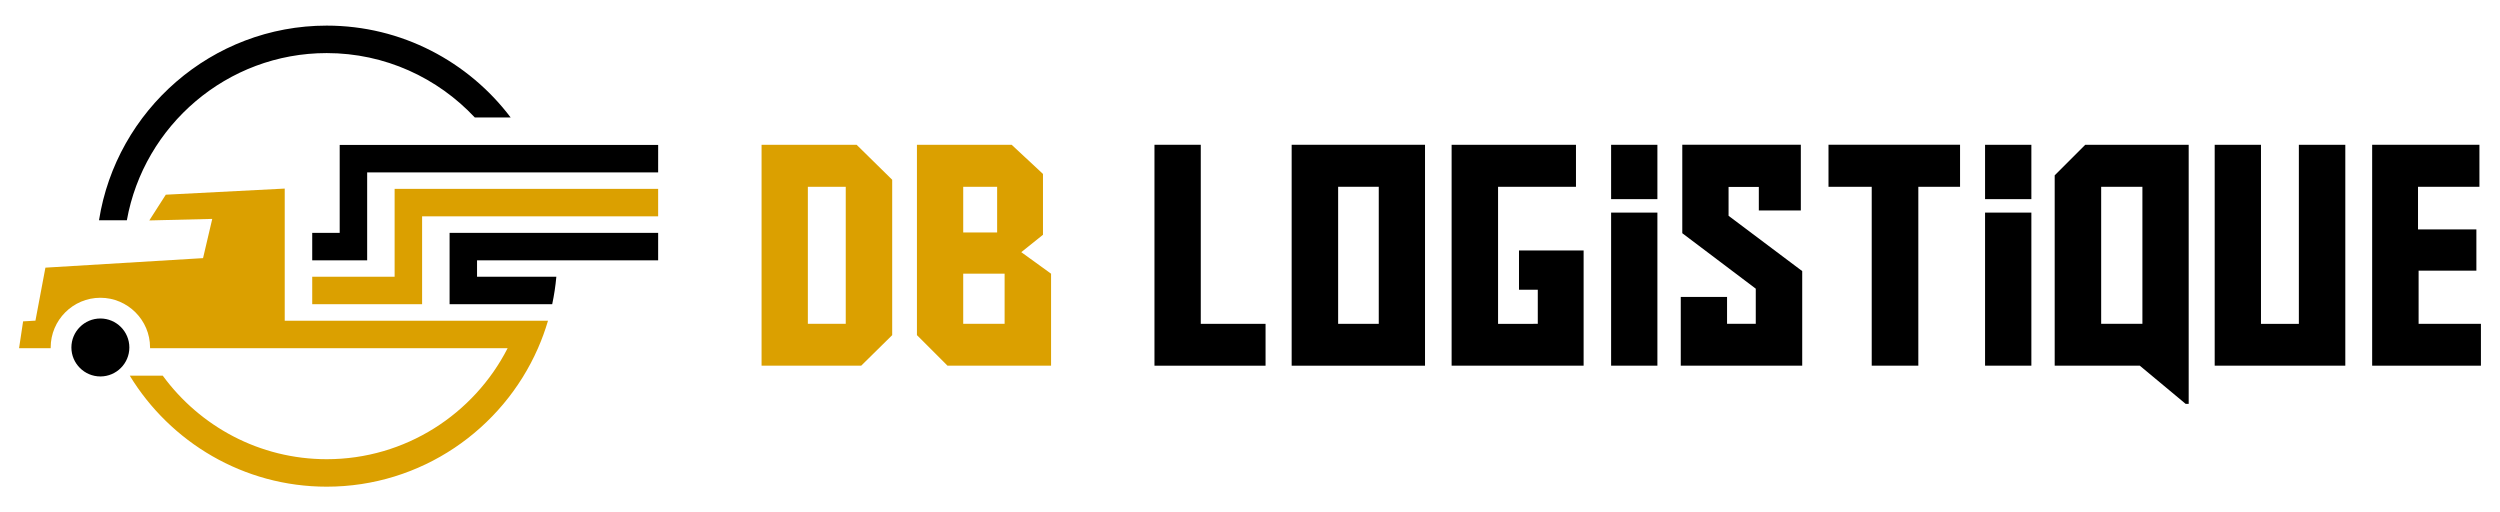
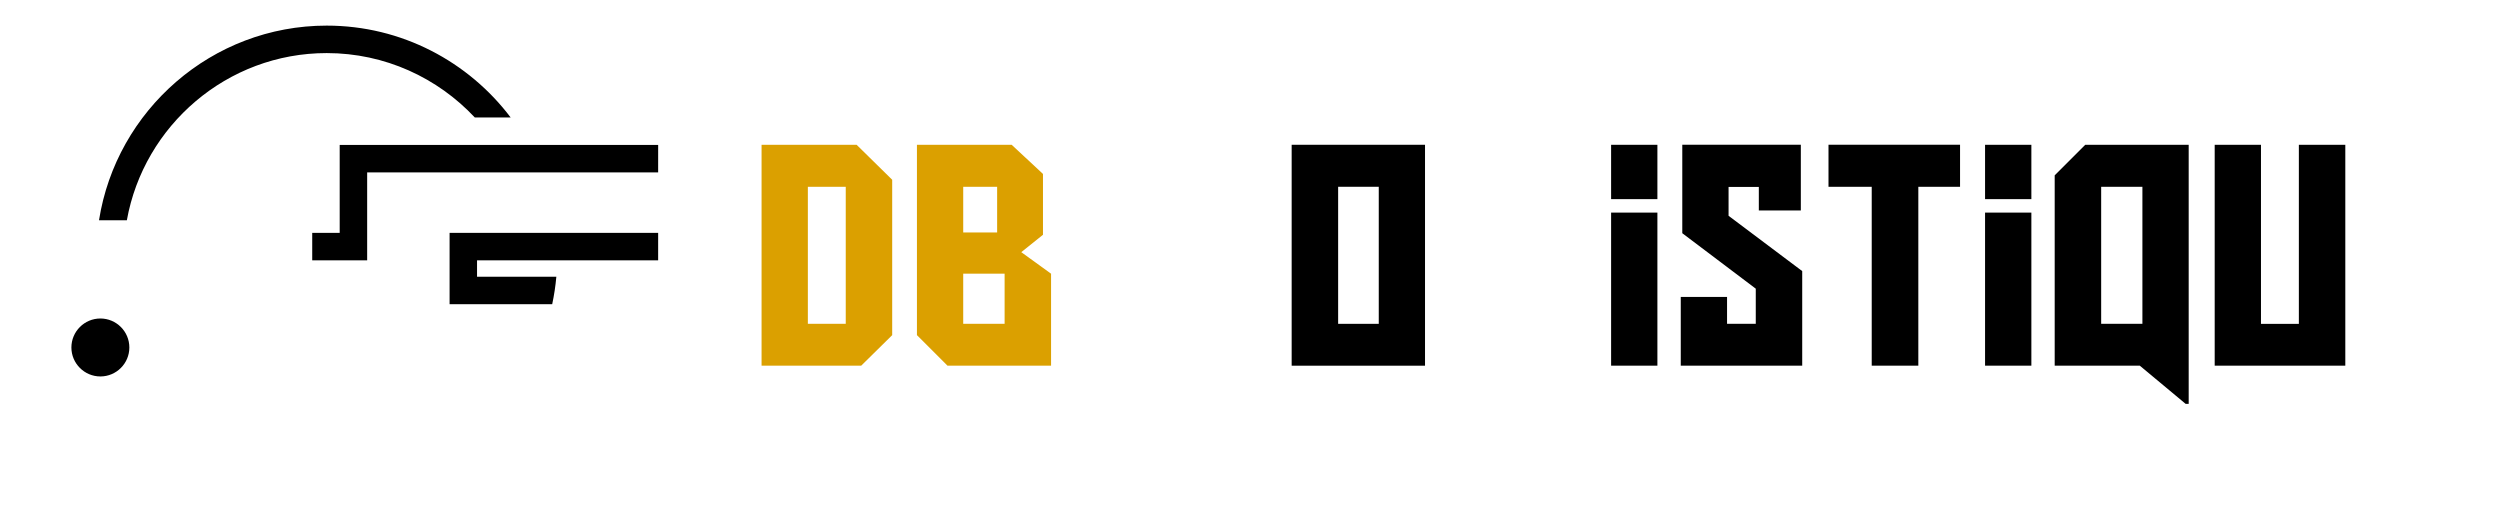
<svg xmlns="http://www.w3.org/2000/svg" version="1.1" id="Calque_1" x="0px" y="0px" width="244px" height="50px" viewBox="-13 -2.5 244 50" enable-background="new -13 -2.5 244 50" xml:space="preserve">
  <g>
    <g>
      <path d="M-3.203,28.585c1.558,0,2.828,1.271,2.828,2.829c0,1.559-1.27,2.828-2.828,2.828c-1.557,0-2.829-1.27-2.829-2.828    C-6.032,29.856-4.762,28.585-3.203,28.585L-3.203,28.585z M18.888,0c7.318,0,13.84,3.525,17.953,8.966h-3.499    c-3.621-3.864-8.763-6.285-14.454-6.285c-9.723,0-17.846,7.061-19.507,16.317h-2.718C-1.647,8.258,7.687,0,18.888,0L18.888,0z     M51.235,14.328h-28.4v8.579h-5.362v-2.681h2.681v-8.578h31.083L51.235,14.328L51.235,14.328z M51.235,22.906H33.559v1.606h7.74    c-0.082,0.909-0.218,1.804-0.405,2.681H30.88v-6.968h20.356L51.235,22.906L51.235,22.906z" />
-       <path fill="#DBA000" d="M2.884,34.164c3.61,4.937,9.443,8.154,16.005,8.154c7.685,0,14.372-4.413,17.657-10.836H1.646    c0-0.024,0-0.046,0-0.069c0-2.672-2.18-4.851-4.85-4.851c-2.671,0-4.85,2.179-4.85,4.851c0,0.023,0,0.045,0,0.069h-3.085    l0.393-2.616l1.205-0.071l0.973-5.172l15.385-0.929l0.898-3.829l-6.144,0.15l1.61-2.512l11.608-0.597v12.895h25.696    c-0.27,0.919-0.596,1.813-0.976,2.681l0,0C36.031,39.426,28.091,45,18.888,45c-8.127,0-15.27-4.349-19.224-10.836H2.884    L2.884,34.164z M51.235,18.616H28.197v8.577H17.473v-2.681h8.042v-8.577h25.72V18.616L51.235,18.616z" />
    </g>
    <g>
      <path fill="#DBA000" d="M61.329,11.63h9.275l3.474,3.415V30.21l-3.026,2.981h-9.723V11.63z M69.545,29.106V15.729h-3.698v13.377    H69.545z" />
      <path fill="#DBA000" d="M89.584,24.214v8.977H79.475l-2.982-2.982V11.63h9.245l3.057,2.848v5.935l-2.117,1.699L89.584,24.214z     M84.32,20.189v-4.458h-3.31v4.458H84.32z M85.05,29.106v-4.893h-4.04v4.893H85.05z" />
-       <path d="M99.676,33.191V11.63h4.519v17.477h6.323v4.085H99.676z" />
      <path d="M113.066,11.63h13.016v21.562h-13.016V11.63z M117.602,29.106h3.965V15.729h-3.965V29.106z" />
-       <path d="M137.088,29.106V25.78h-1.834v-3.832h6.307v11.243h-12.883V11.63h12.137v4.101h-7.604v13.376L137.088,29.106    L137.088,29.106z" />
      <path d="M148.762,11.63v5.308h-4.518V11.63H148.762z M148.762,18.251v14.94h-4.518v-14.94H148.762z" />
      <path d="M162.896,33.191h-11.854v-6.71h4.518v2.625h2.803v-3.431l-7.172-5.414v-8.633h11.57v6.412h-4.1v-2.296h-2.953v2.818    l7.188,5.397V33.191L162.896,33.191z" />
      <path d="M178.301,15.729h-4.072V33.19h-4.549V15.729h-4.219v-4.101h12.84V15.729L178.301,15.729z" />
      <path d="M185.262,11.63v5.308h-4.52V11.63H185.262z M185.262,18.251v14.94h-4.52v-14.94H185.262z" />
      <path d="M200.32,36.918l-4.475-3.728h-8.307V14.613l2.984-2.983h10.094v25.288H200.32L200.32,36.918z M192.074,15.729v13.377    h4.025V15.729H192.074z" />
      <path d="M215.902,33.191h-12.748V11.63h4.518v17.477h3.697V11.63h4.533V33.191L215.902,33.191z" />
-       <path d="M218.523,11.63h10.469v4.101h-5.994v4.16h5.697v4.025h-5.639v5.19h6.082v4.085h-10.615V11.63L218.523,11.63z" />
    </g>
  </g>
</svg>